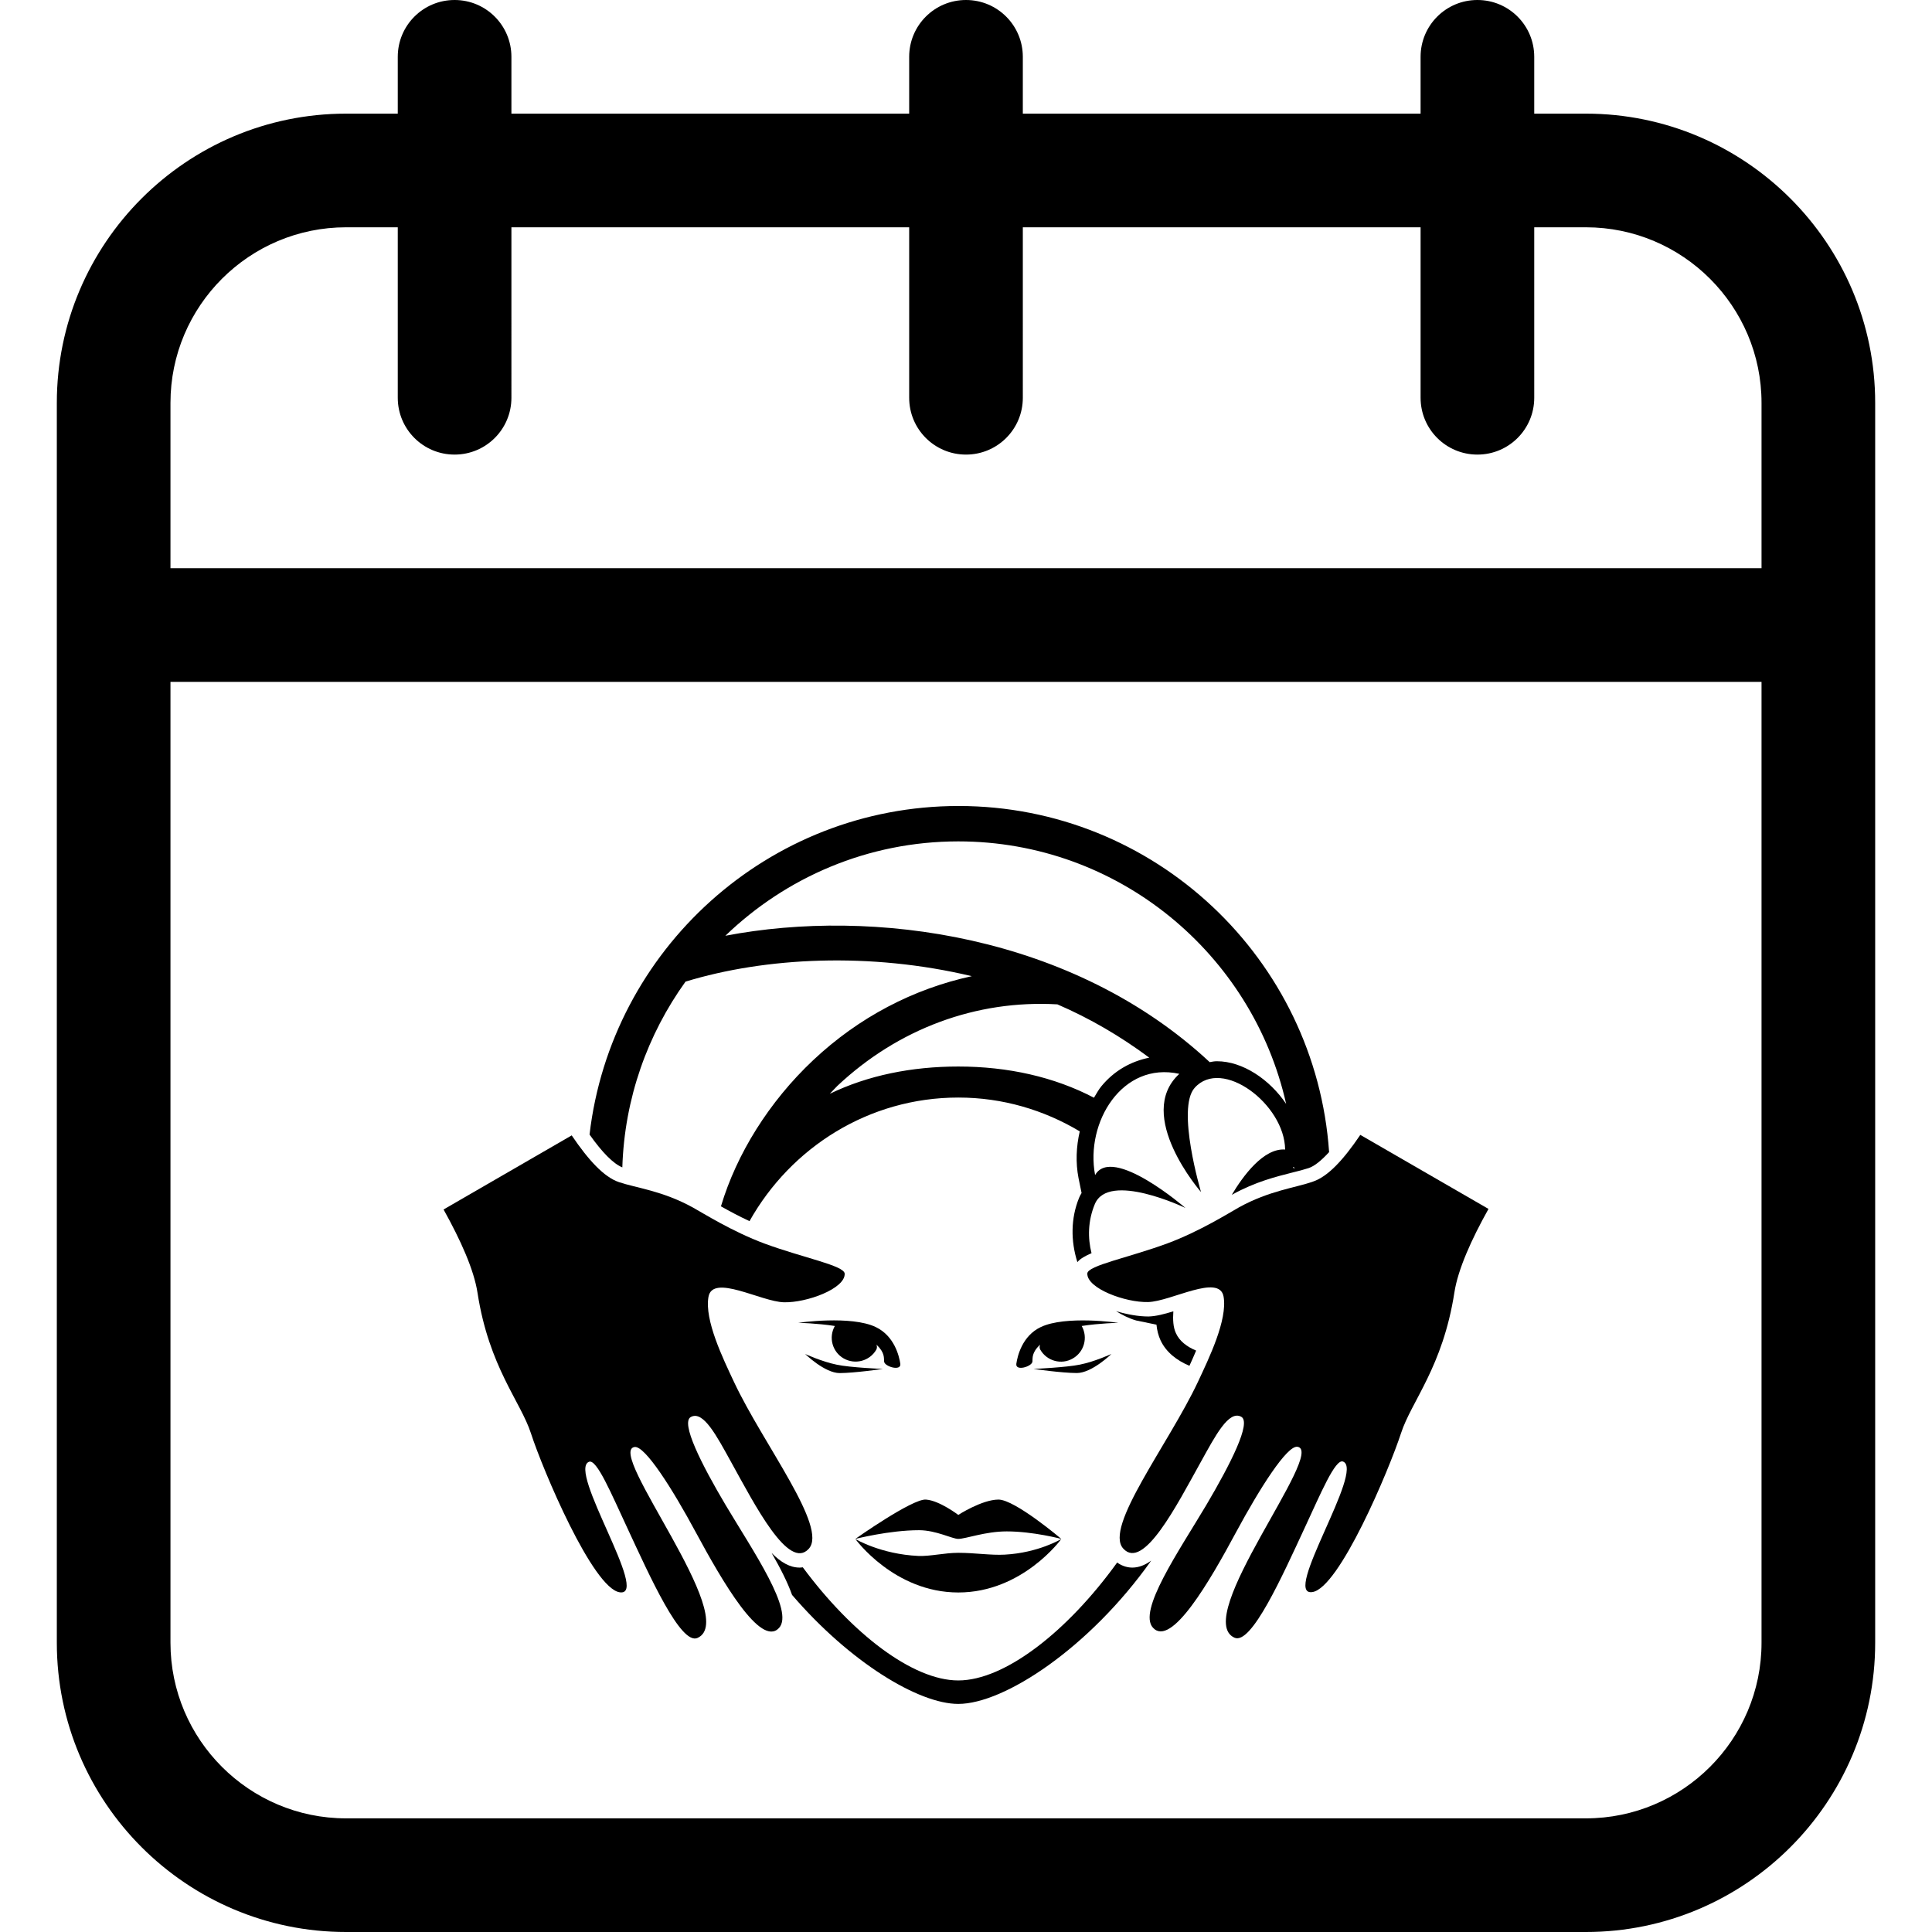
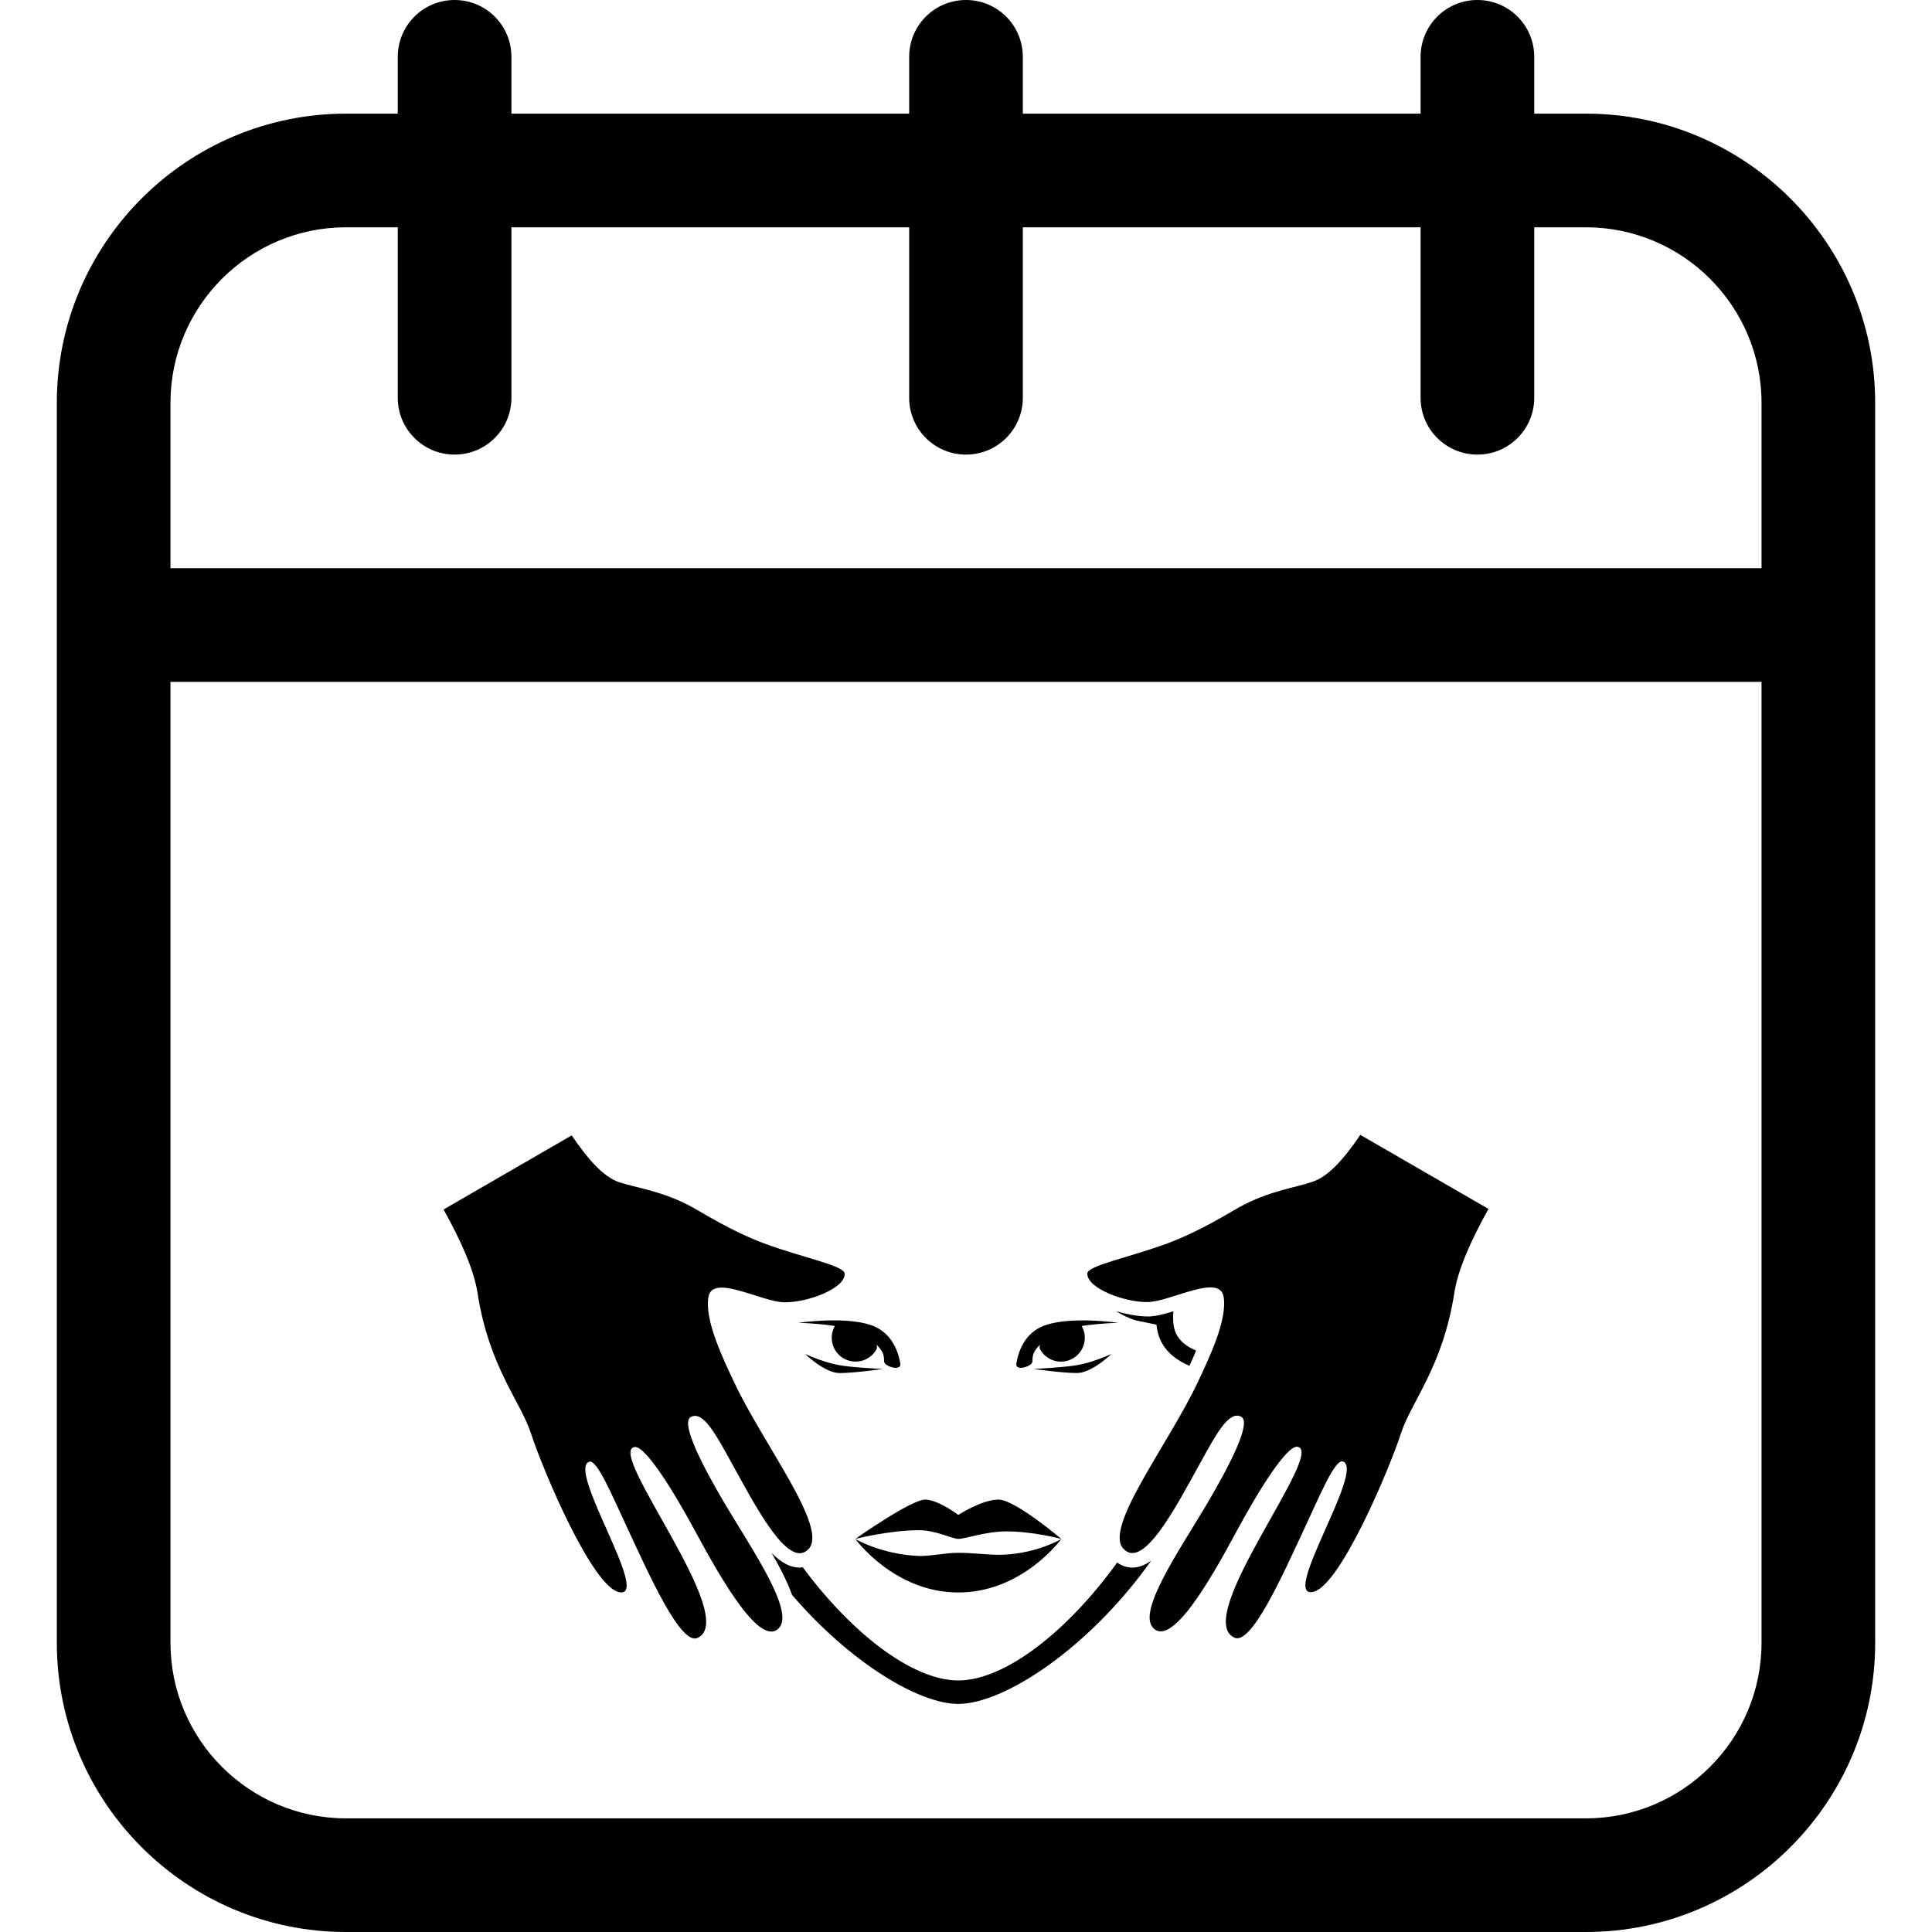
<svg xmlns="http://www.w3.org/2000/svg" fill="#000000" version="1.1" id="Capa_1" width="800px" height="800px" viewBox="0 0 34 34" xml:space="preserve">
  <g>
    <g>
      <path d="M27.91,2H27V1c0-0.553-0.447-1-1-1s-1,0.447-1,1v1h-7V1c0-0.553-0.447-1-1-1c-0.553,0-1,0.447-1,1v1H9V1    c0-0.553-0.447-1-1-1S7,0.447,7,1v1H6.09C3.283,2,1,4.283,1,7.09v21.82C1,31.717,3.283,34,6.09,34h21.82    c2.807,0,5.09-2.283,5.09-5.09V7.09C33,4.283,30.717,2,27.91,2z M31,28.91c0,1.704-1.387,3.09-3.09,3.09H6.09    C4.386,32,3,30.614,3,28.91V12h28V28.91z M31,10H3V7.09C3,5.386,4.386,4,6.09,4H7v3c0,0.553,0.447,1,1,1s1-0.447,1-1V4h7v3    c0,0.553,0.447,1,1,1c0.553,0,1-0.447,1-1V4h7v3c0,0.553,0.447,1,1,1s1-0.447,1-1V4h0.91C29.613,4,31,5.386,31,7.09V10z" />
      <path d="M16.864,26.66c0,0-0.331-0.253-0.569-0.27c-0.238-0.018-1.242,0.692-1.242,0.692c0,0.001,0.597-0.153,1.121-0.153    c0.298,0,0.586,0.154,0.69,0.153c0.13,0,0.476-0.132,0.852-0.132c0.466,0,0.961,0.132,0.961,0.132s-0.815-0.692-1.106-0.692    C17.281,26.391,16.864,26.66,16.864,26.66z" />
      <path d="M16.864,27.327c-0.242,0-0.49,0.063-0.702,0.055c-0.662-0.03-1.109-0.298-1.109-0.298s0.681,0.941,1.812,0.941    c1.132,0,1.812-0.941,1.812-0.941s-0.402,0.243-0.994,0.275C17.438,27.373,17.159,27.327,16.864,27.327z" />
-       <path d="M10.952,20.544c0.038-1.216,0.445-2.341,1.112-3.269c1.403-0.429,3.245-0.523,5.038-0.096    c-1.028,0.223-1.989,0.723-2.792,1.479c-0.779,0.733-1.346,1.651-1.62,2.563c-0.001,0.004-0.002,0.006-0.003,0.008    c0.145,0.082,0.315,0.174,0.503,0.261c0.729-1.298,2.101-2.175,3.675-2.175c0.781,0,1.51,0.22,2.137,0.595    c-0.063,0.271-0.074,0.552-0.022,0.821l0.054,0.264c-0.019,0.029-0.032,0.059-0.044,0.085c-0.147,0.36-0.148,0.758-0.03,1.131    c0.052-0.062,0.14-0.11,0.249-0.157c-0.068-0.268-0.064-0.568,0.057-0.861c0.239-0.586,1.596,0.065,1.596,0.065    s-1.286-1.114-1.59-0.579c-0.176-0.929,0.479-2.004,1.482-1.781c-0.795,0.73,0.382,2.08,0.382,2.08s-0.438-1.472-0.112-1.834    c0.481-0.541,1.584,0.289,1.592,1.086c-0.381-0.029-0.743,0.468-0.94,0.799l0.009-0.006c0.41-0.227,0.771-0.315,1.061-0.389    c0.107-0.025,0.203-0.052,0.285-0.078c0.104-0.035,0.225-0.135,0.359-0.281c-0.234-3.397-3.064-6.091-6.521-6.091    c-3.35,0-6.115,2.532-6.494,5.782C10.599,20.283,10.795,20.48,10.952,20.544z M22.773,20.539c0,0.013,0.002,0.023,0.002,0.035    c-0.006-0.014-0.016-0.023-0.021-0.037L22.773,20.539z M19.385,19.113c-0.052,0.062-0.09,0.136-0.133,0.205    c-0.699-0.366-1.514-0.549-2.388-0.549c-0.819,0-1.592,0.156-2.261,0.48c0.045-0.045,0.087-0.094,0.133-0.139    c1.07-1.006,2.444-1.517,3.872-1.435c0.567,0.244,1.109,0.56,1.617,0.938C19.904,18.678,19.611,18.84,19.385,19.113z     M16.864,14.807c2.818,0,5.177,1.98,5.77,4.62c-0.288-0.428-0.762-0.751-1.219-0.751c-0.044,0-0.085,0.008-0.126,0.016    c-2.405-2.24-5.922-2.723-8.524-2.224C13.829,15.442,15.272,14.807,16.864,14.807z" />
      <path d="M20.352,23.312c0.01,0.1,0.033,0.191,0.072,0.276c0.1,0.212,0.287,0.354,0.508,0.448c0.039-0.082,0.075-0.169,0.118-0.268    c-0.165-0.068-0.295-0.17-0.356-0.307c-0.049-0.104-0.055-0.24-0.045-0.384c-0.155,0.048-0.307,0.088-0.438,0.091h-0.001    c-0.174,0-0.375-0.036-0.57-0.094c0.107,0.066,0.223,0.126,0.354,0.164L20.352,23.312z" />
      <path d="M19.927,27.587c-0.071,0-0.17-0.019-0.267-0.089c-0.873,1.211-1.975,2.075-2.796,2.075c-0.802,0-1.872-0.824-2.736-1.991    c-0.019,0.003-0.039,0.005-0.055,0.005c-0.171,0-0.332-0.092-0.494-0.258c0.155,0.269,0.282,0.519,0.36,0.739    c1.015,1.182,2.226,1.918,2.925,1.918c0.813,0,2.313-0.993,3.395-2.521C20.15,27.543,20.041,27.587,19.927,27.587z" />
      <path d="M9.344,25.225c0.207,0.639,1.088,2.729,1.563,2.797c0.541,0.078-0.927-2.149-0.541-2.297    c0.136-0.053,0.392,0.562,0.678,1.174c0.388,0.834,0.936,2.06,1.231,1.926c0.764-0.344-1.617-3.283-1.108-3.36    c0.182-0.028,0.665,0.733,1.078,1.501c0.468,0.866,1.142,2.032,1.464,1.684c0.273-0.295-0.452-1.347-0.937-2.16    c-0.43-0.725-0.797-1.453-0.615-1.553c0.219-0.121,0.455,0.332,0.715,0.803c0.416,0.751,1.006,1.904,1.36,1.517    c0.346-0.375-0.8-1.841-1.314-2.935c-0.194-0.413-0.523-1.09-0.45-1.5c0.074-0.41,0.928,0.087,1.328,0.096    c0.402,0.01,1.079-0.24,1.069-0.503c-0.006-0.144-0.73-0.279-1.41-0.53c-0.569-0.211-1.096-0.544-1.258-0.633    c-0.539-0.298-1.003-0.346-1.306-0.449c-0.262-0.089-0.535-0.386-0.83-0.822l-2.255,1.304c0.302,0.542,0.536,1.063,0.598,1.469    C8.606,24.059,9.164,24.667,9.344,25.225z" />
      <path d="M21.803,21.248c-0.16,0.089-0.688,0.422-1.257,0.633c-0.68,0.251-1.403,0.389-1.411,0.53    c-0.009,0.263,0.667,0.513,1.069,0.503c0.401-0.009,1.255-0.506,1.329-0.096c0.072,0.41-0.258,1.087-0.451,1.5    c-0.514,1.094-1.66,2.56-1.314,2.935c0.355,0.39,0.943-0.767,1.36-1.517c0.261-0.471,0.496-0.924,0.716-0.803    c0.182,0.1-0.187,0.828-0.615,1.553c-0.484,0.813-1.211,1.865-0.938,2.16c0.322,0.35,0.997-0.816,1.463-1.684    c0.414-0.768,0.896-1.529,1.079-1.501c0.509,0.077-1.871,3.017-1.108,3.36c0.297,0.134,0.844-1.092,1.232-1.926    c0.285-0.612,0.541-1.227,0.678-1.174c0.387,0.146-1.082,2.375-0.541,2.297c0.475-0.066,1.354-2.158,1.562-2.797    c0.181-0.558,0.736-1.166,0.939-2.477c0.063-0.404,0.297-0.928,0.6-1.469l-2.256-1.303c-0.295,0.437-0.568,0.732-0.83,0.821    C22.807,20.902,22.342,20.95,21.803,21.248z" />
      <path d="M18.314,23.355c-0.324,0.155-0.408,0.506-0.428,0.644c-0.021,0.138,0.272,0.052,0.283-0.036    c0.006-0.062-0.018-0.156,0.135-0.299c-0.012,0.031-0.012,0.062,0.004,0.089c0.115,0.2,0.373,0.271,0.573,0.153    c0.2-0.115,0.269-0.37,0.155-0.571c0.312-0.048,0.645-0.056,0.645-0.056S18.751,23.145,18.314,23.355z" />
      <path d="M18.189,24.091c0,0,0.498,0.072,0.762,0.072c0.265,0,0.609-0.336,0.609-0.336s-0.295,0.136-0.556,0.188    C18.771,24.064,18.189,24.091,18.189,24.091z" />
      <path d="M15.414,23.355c-0.436-0.211-1.366-0.076-1.366-0.076s0.333,0.008,0.644,0.056c-0.114,0.201-0.045,0.456,0.155,0.571    c0.201,0.115,0.457,0.047,0.574-0.153c0.015-0.026,0.015-0.058,0.004-0.089c0.151,0.143,0.128,0.236,0.134,0.299    c0.011,0.088,0.305,0.174,0.285,0.036C15.823,23.861,15.739,23.512,15.414,23.355z" />
      <path d="M15.538,24.091c0,0-0.58-0.024-0.814-0.075c-0.26-0.053-0.555-0.188-0.555-0.188s0.345,0.336,0.608,0.336    C15.042,24.163,15.538,24.091,15.538,24.091z" />
    </g>
  </g>
</svg>